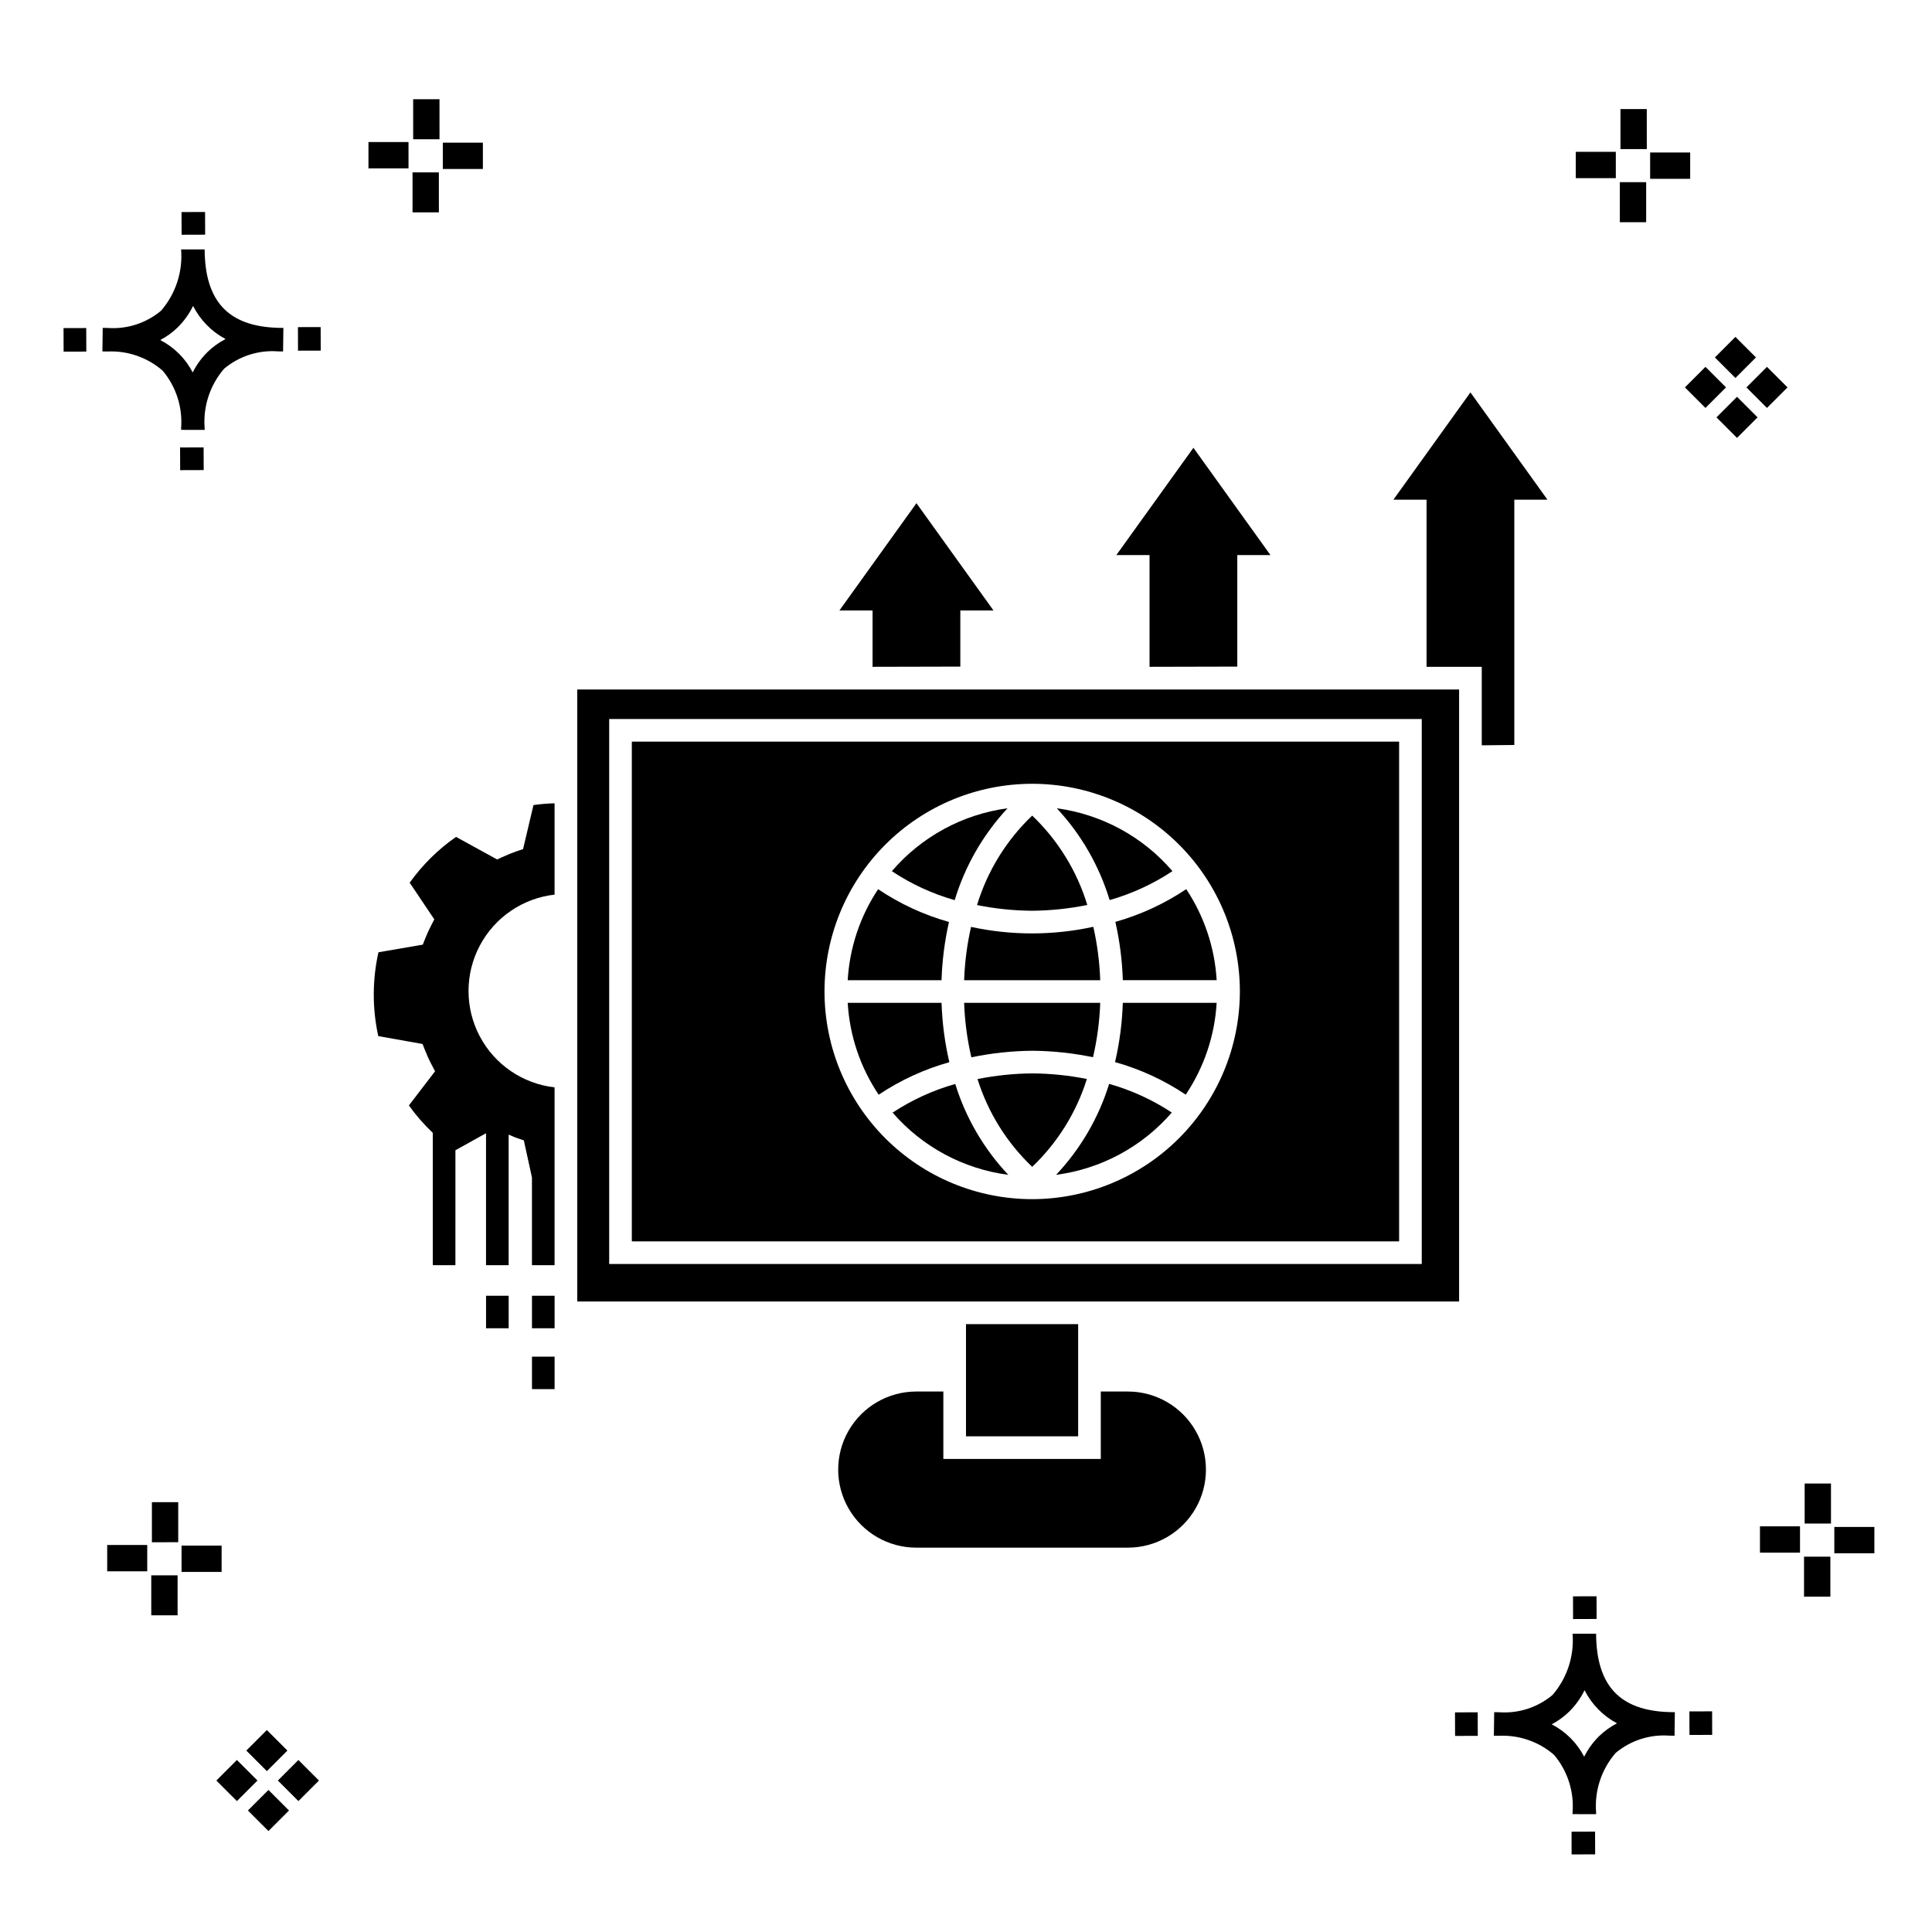
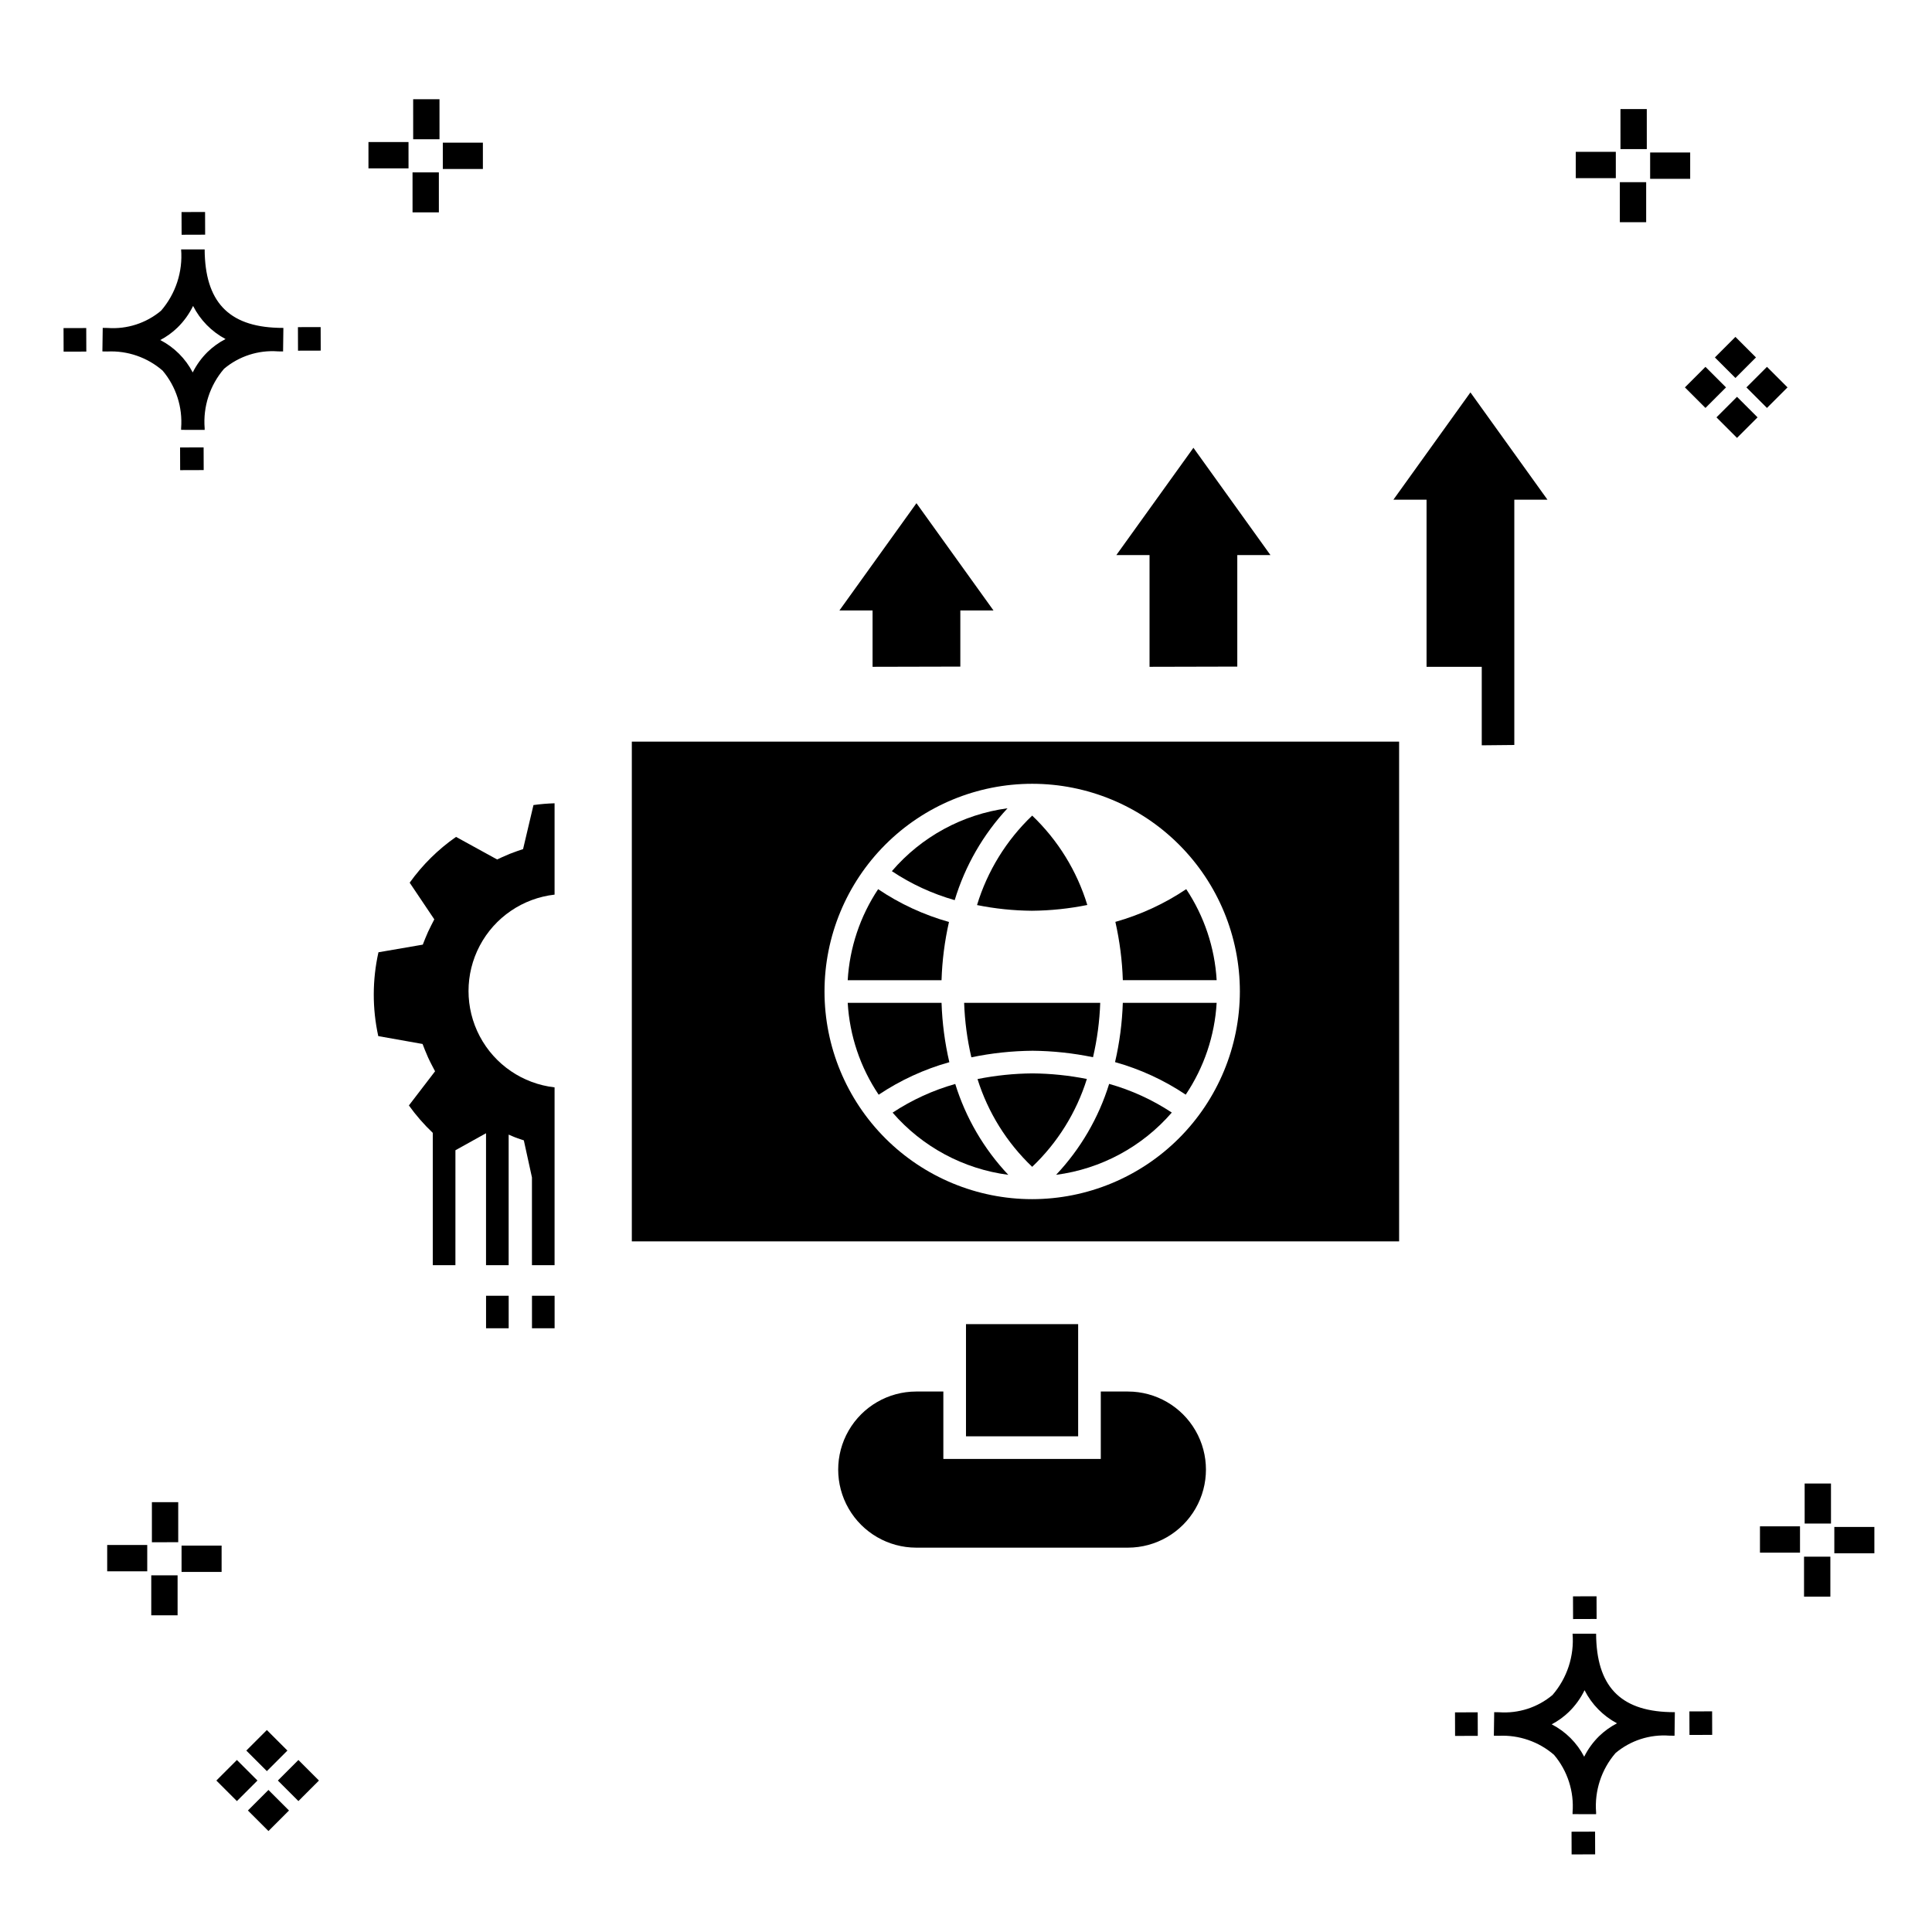
<svg xmlns="http://www.w3.org/2000/svg" fill="#000000" width="800px" height="800px" version="1.1" viewBox="144 144 512 512">
  <g>
    <path d="m197.96 262.56 0.02 6.016-6.238 0.02-0.02-6.016zm19.738-31.68c0.434 0.023 0.93 0.008 1.402 0.02l-0.082 6.238c-0.449 0.008-0.93-0.004-1.387-0.02v-0.004c-5.172-0.379-10.285 1.277-14.254 4.617-3.746 4.352-5.598 10.023-5.141 15.75v0.449l-6.238-0.016v-0.445c0.434-5.535-1.328-11.02-4.914-15.262-4.047-3.504-9.285-5.316-14.633-5.055h-0.004c-0.434 0-0.867-0.008-1.312-0.02l0.09-6.238c0.441 0 0.879 0.008 1.309 0.02h-0.004c5.129 0.375 10.203-1.266 14.148-4.566 3.879-4.484 5.797-10.34 5.32-16.254l6.238 0.008c0.074 13.766 6.266 20.395 19.461 20.777zm-13.922 2.969h-0.004c-3.703-1.969-6.707-5.031-8.602-8.773-1.043 2.148-2.453 4.098-4.164 5.762-1.352 1.301-2.879 2.406-4.539 3.277 3.691 1.902 6.699 4.902 8.609 8.586 1.004-2.019 2.336-3.856 3.945-5.438 1.41-1.363 3.008-2.516 4.75-3.414zm-42.938-2.898 0.02 6.238 6.016-0.016-0.02-6.238zm68.137-0.273-6.019 0.016 0.02 6.238 6.019-0.016zm-30.609-24.484-0.02-6.016-6.238 0.02 0.02 6.016zm405.96 42.965 5.445 5.445-5.445 5.445-5.445-5.445zm7.941-7.941 5.445 5.445-5.445 5.445-5.445-5.445zm-16.301 0 5.445 5.445-5.445 5.445-5.445-5.445zm7.941-7.941 5.445 5.445-5.441 5.449-5.445-5.445zm-11.992-41.891h-10.613v-6.977h10.613zm-19.707-0.168h-10.613v-6.977h10.613zm8.043 11.668h-6.977v-10.602h6.977zm0.168-19.375h-6.977l-0.004-10.613h6.977zm-308.45 5.273h-10.617v-6.977h10.617zm-19.707-0.168h-10.617v-6.977h10.613zm8.043 11.664h-6.977l-0.004-10.598h6.977zm0.168-19.375h-6.977l-0.004-10.613h6.977zm300 448.52 0.02 6.016 6.238-0.02-0.02-6.016zm25.977-31.699c0.438 0.023 0.93 0.008 1.402 0.02l-0.082 6.238c-0.449 0.008-0.93-0.004-1.387-0.02-5.172-0.379-10.289 1.277-14.254 4.617-3.75 4.352-5.602 10.023-5.144 15.75v0.449l-6.238-0.016v-0.445c0.438-5.539-1.328-11.023-4.91-15.266-4.047-3.504-9.289-5.312-14.633-5.051h-0.004c-0.434 0-0.867-0.008-1.312-0.02l0.09-6.238c0.441 0 0.879 0.008 1.309 0.02h-0.004c5.129 0.371 10.203-1.266 14.145-4.566 3.879-4.484 5.797-10.34 5.32-16.254l6.238 0.008c0.074 13.762 6.266 20.395 19.461 20.773zm-13.922 2.969-0.004 0.004c-3.703-1.969-6.707-5.031-8.602-8.773-1.043 2.148-2.453 4.098-4.168 5.762-1.352 1.301-2.879 2.406-4.539 3.277 3.691 1.902 6.699 4.898 8.609 8.586 1.004-2.019 2.34-3.859 3.945-5.438 1.41-1.363 3.012-2.516 4.754-3.414zm-42.938-2.898 0.02 6.238 6.016-0.016-0.02-6.238zm68.137-0.273-6.019 0.016 0.02 6.238 6.019-0.016zm-30.609-24.48-0.02-6.016-6.238 0.02 0.02 6.016zm73.609-17.414-10.613 0.004v-6.977h10.613zm-19.707-0.164h-10.613v-6.977h10.613zm8.043 11.664h-6.977v-10.598h6.977zm0.168-19.375h-6.977l-0.004-10.613h6.977zm-414.09 70.602 5.445 5.445-5.445 5.445-5.445-5.445zm7.941-7.941 5.445 5.445-5.445 5.445-5.445-5.445zm-16.301 0 5.445 5.445-5.445 5.445-5.445-5.445zm7.941-7.941 5.445 5.445-5.445 5.445-5.445-5.445zm-11.996-41.895h-10.613v-6.973h10.613zm-19.707-0.164h-10.613v-6.977h10.613zm8.043 11.664h-6.977v-10.598h6.977zm0.168-19.375-6.977 0.004v-10.617h6.977z" />
    <path d="m272.81 487.39h5.996v8.613h-5.996z" />
-     <path d="m284.98 503.53h5.996v8.605h-5.996z" />
    <path d="m284.98 487.39h5.996v8.613h-5.996z" />
    <path d="m417.61 422.46c5.394 0.047 10.77 0.621 16.051 1.715 1.102-4.731 1.742-9.559 1.91-14.41h-36.066c0.168 4.859 0.809 9.695 1.914 14.434 5.328-1.109 10.75-1.691 16.191-1.738z" />
-     <path d="m433.74 389.61c-10.676 2.332-21.727 2.34-32.406 0.027-1.051 4.641-1.664 9.371-1.828 14.129h36.066c-0.164-4.766-0.777-9.504-1.832-14.156z" />
    <path d="m411.01 358.2c-11.918 1.602-22.832 7.535-30.656 16.668 5.117 3.41 10.734 6 16.652 7.68 2.746-9.078 7.535-17.41 14.004-24.348z" />
-     <path d="m454.71 374.86c-7.824-9.125-18.73-15.051-30.641-16.652 6.461 6.934 11.25 15.254 13.992 24.324 5.914-1.684 11.527-4.273 16.648-7.672z" />
+     <path d="m454.71 374.86z" />
    <path d="m417.46 385.36c4.934-0.039 9.852-0.555 14.688-1.531-2.75-9.023-7.785-17.18-14.609-23.688-6.832 6.516-11.867 14.68-14.617 23.711 4.785 0.965 9.656 1.469 14.539 1.508z" />
    <path d="m448.64 320.71 23.254-0.055v-29.555h8.789l-20.414-28.43-20.426 28.43h8.797z" />
    <path d="m282.62 369.02-1.57 0.531c-1.34 0.457-2.652 0.988-3.934 1.582l-1.375 0.633-10.887-5.981c-4.758 3.316-8.914 7.422-12.285 12.137l6.527 9.715-0.812 1.578c-0.598 1.156-1.137 2.336-1.621 3.555l-0.621 1.57-11.75 2.023 0.004-0.004c-1.641 7.312-1.656 14.898-0.051 22.219l11.738 2.086 0.613 1.562h-0.004c0.531 1.355 1.137 2.684 1.816 3.973l0.891 1.703-6.938 9.051c1.875 2.621 3.996 5.055 6.332 7.269v35.059h5.996l0.004-30.453 8.109-4.508v34.961h5.996v-34.598c0.805 0.328 1.582 0.707 2.41 0.984l1.613 0.539 2.152 9.824v23.25h5.996v-47.117c-8.438-0.961-15.859-6.023-19.828-13.535-3.969-7.512-3.969-16.496 0-24.008 3.969-7.512 11.391-12.578 19.828-13.535v-24.207c-1.871 0.055-3.738 0.211-5.594 0.473z" />
    <path d="m395.49 388.33c-6.684-1.875-13.023-4.809-18.777-8.688-4.777 7.188-7.559 15.508-8.062 24.121h24.867c0.164-5.195 0.824-10.363 1.973-15.434z" />
    <path d="m429.72 494.91h-29.723v29.727h29.723z" />
    <path d="m442.94 512.77h-7.219v17.859h-41.723v-17.859h-7.219c-7.383 0.012-14.195 3.961-17.883 10.355s-3.688 14.27 0 20.664c3.688 6.394 10.5 10.34 17.883 10.355h56.164c7.379-0.016 14.195-3.961 17.879-10.355 3.688-6.394 3.688-14.27 0-20.664-3.684-6.394-10.5-10.344-17.879-10.355z" />
    <path d="m375.24 320.71 23.258-0.055v-14.875h8.789l-20.418-28.43-20.414 28.43h8.785z" />
    <path d="m423.88 455.34c11.895-1.555 22.805-7.426 30.66-16.5-5.109-3.375-10.711-5.938-16.605-7.598-2.785 9-7.594 17.242-14.055 24.098z" />
-     <path d="m445.85 326.72-3.207 0.008v-0.008h-70.199l-3.203 0.008v-0.008h-72.262v162.19h233.7v-162.19zm74.93 152.25h-215.34v-144.42h215.34z" />
    <path d="m533.68 247.99-20.418 28.438h8.789v44.293h14.629v20.793l8.629-0.086v-65h8.789z" />
    <path d="m514.78 340.54h-203.34v132.43h203.34zm-97.238 121.25c-14.598 0-28.598-5.801-38.918-16.121-10.32-10.324-16.121-24.32-16.121-38.918 0-14.598 5.801-28.598 16.121-38.918 10.324-10.324 24.324-16.121 38.922-16.121 14.594 0 28.594 5.801 38.914 16.125 10.324 10.32 16.121 24.32 16.121 38.918-0.02 14.59-5.824 28.582-16.141 38.898s-24.309 16.121-38.898 16.137z" />
    <path d="m393.52 409.76h-24.867c0.504 8.703 3.34 17.113 8.203 24.348 5.75-3.84 12.07-6.75 18.727-8.617-1.199-5.164-1.891-10.434-2.062-15.73z" />
    <path d="m380.55 438.86c7.856 9.062 18.762 14.926 30.652 16.48-6.457-6.852-11.266-15.086-14.051-24.078-5.891 1.664-11.488 4.227-16.602 7.598z" />
    <path d="m439.5 425.47c6.66 1.863 12.984 4.773 18.73 8.625 4.859-7.234 7.691-15.637 8.195-24.336h-24.867c-0.172 5.289-0.859 10.555-2.059 15.711z" />
    <path d="m417.61 428.46c-4.891 0.039-9.766 0.543-14.559 1.504 2.777 8.855 7.762 16.859 14.488 23.258 6.731-6.402 11.719-14.414 14.492-23.281-4.75-0.945-9.578-1.441-14.422-1.48z" />
    <path d="m441.56 403.76h24.867c-0.504-8.617-3.289-16.941-8.066-24.129-5.762 3.867-12.098 6.797-18.777 8.676 1.148 5.078 1.812 10.25 1.977 15.453z" />
  </g>
</svg>